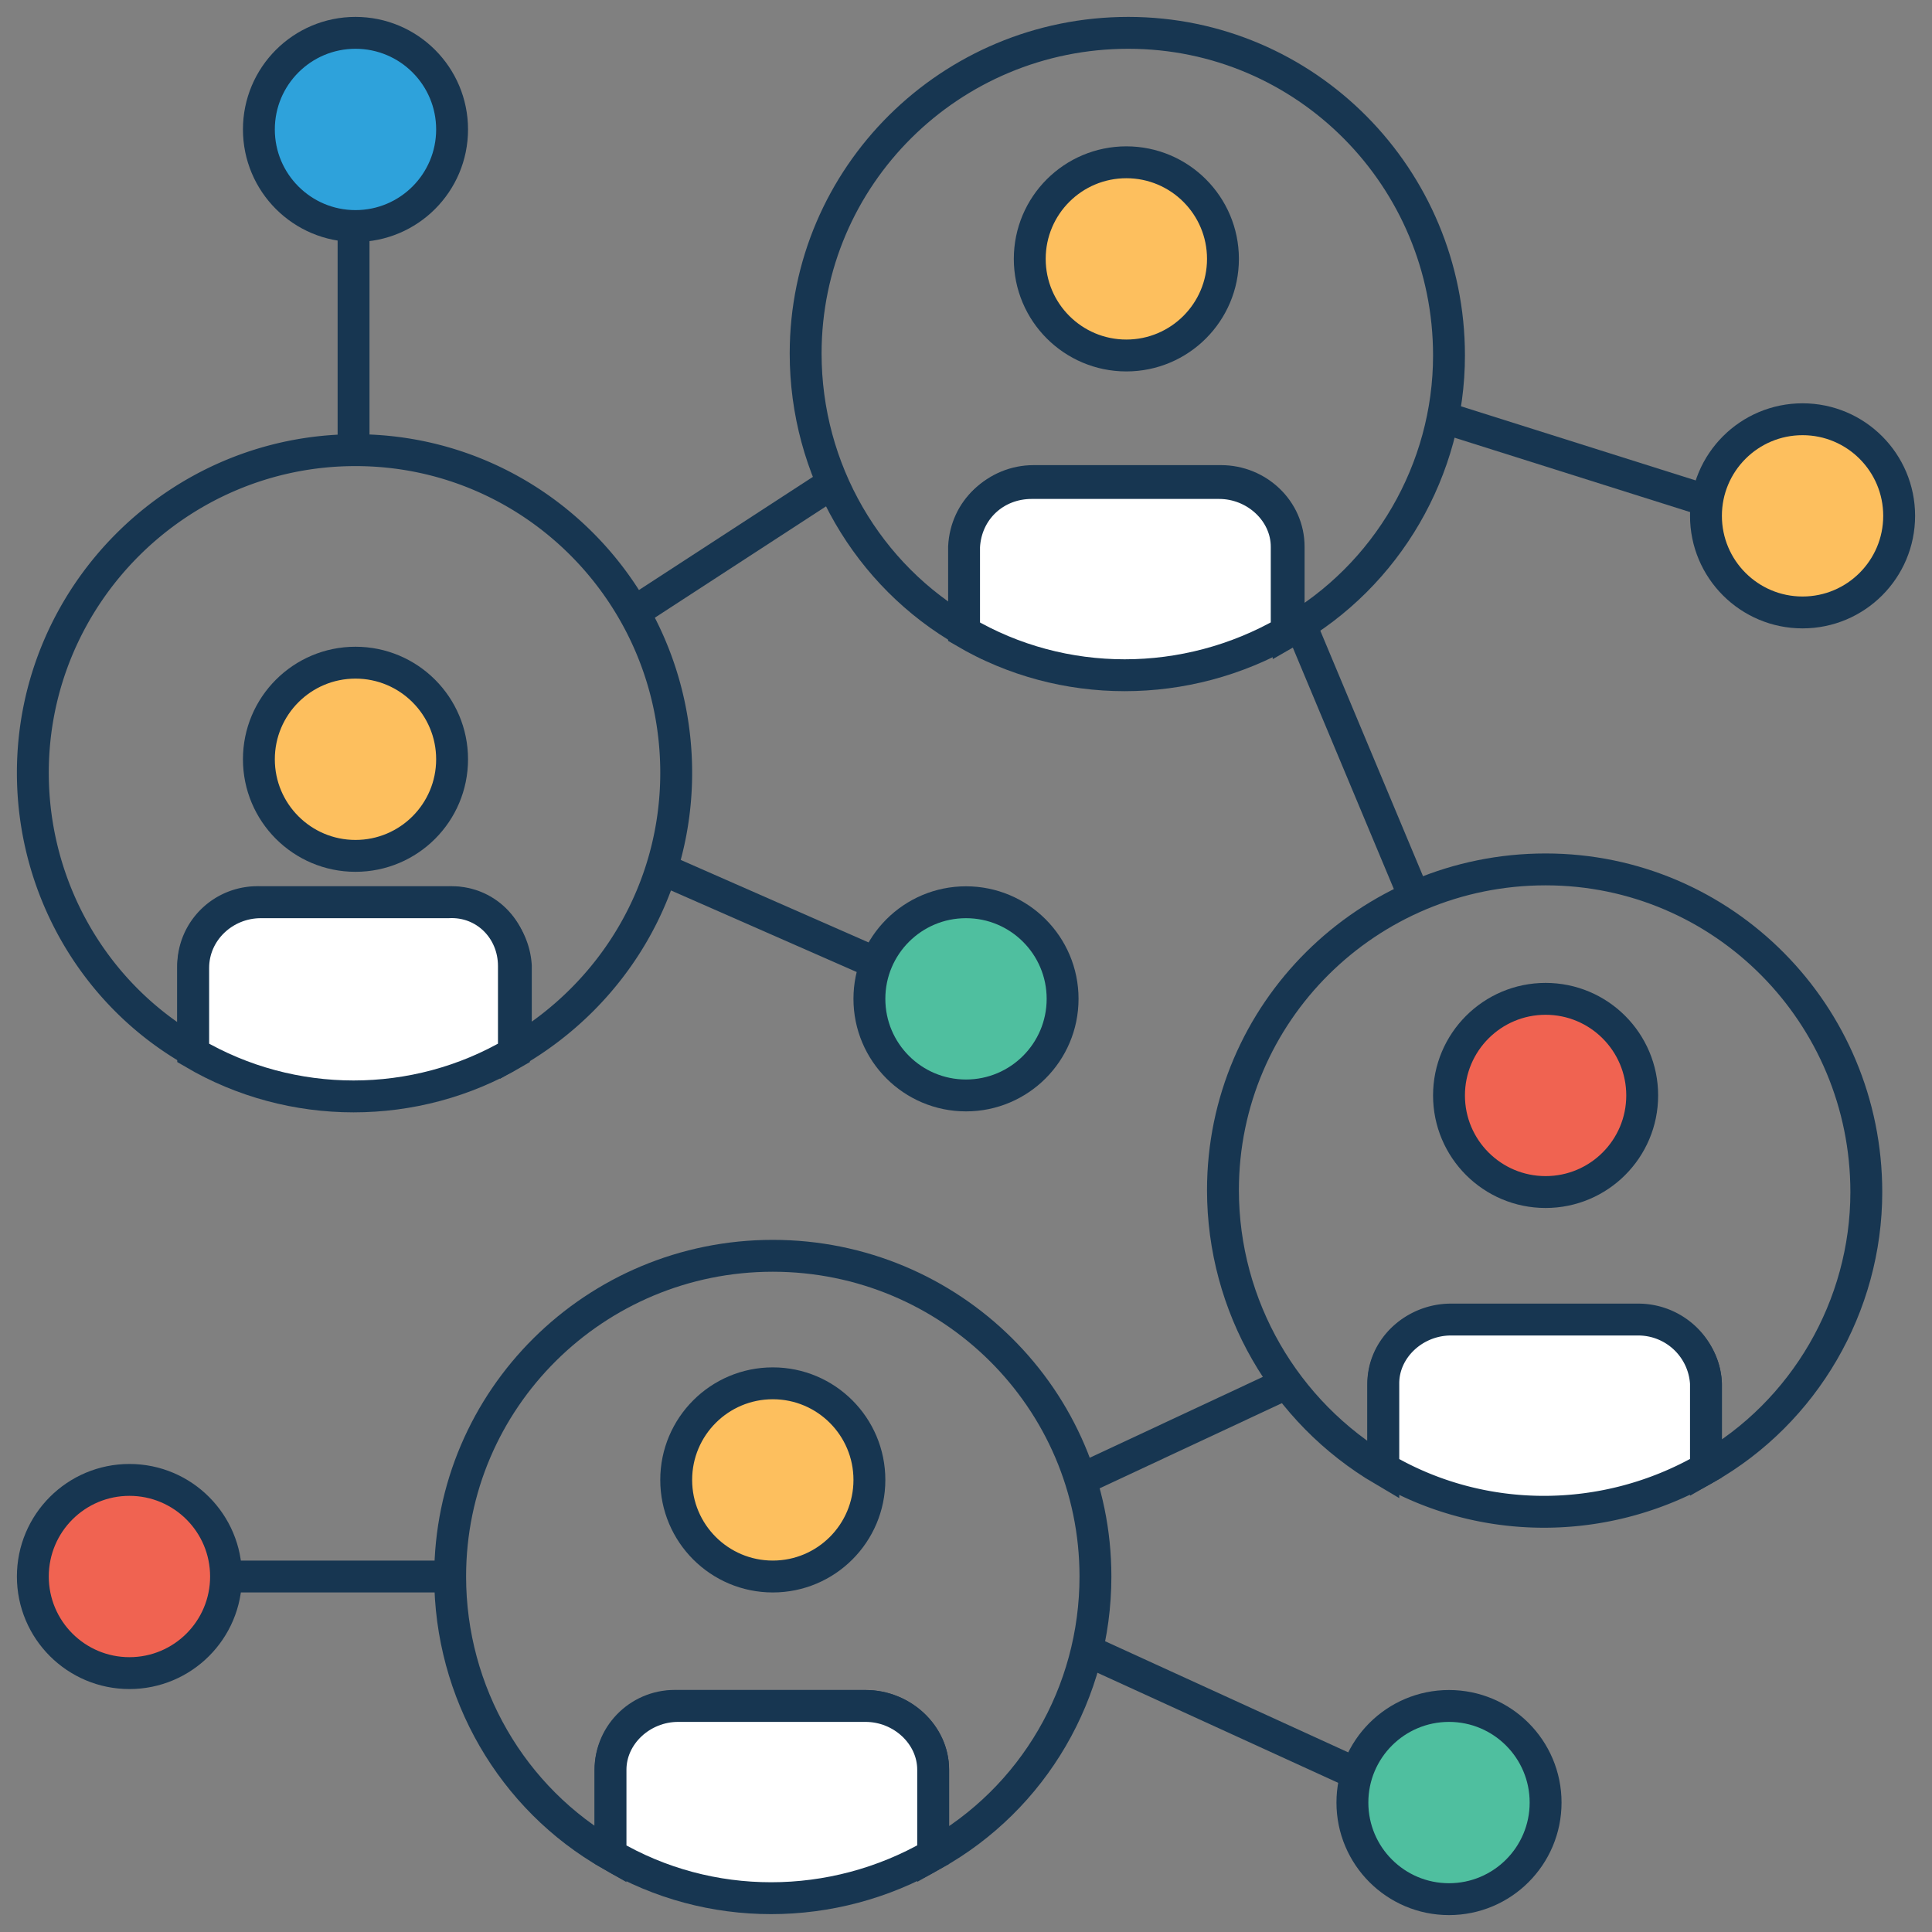
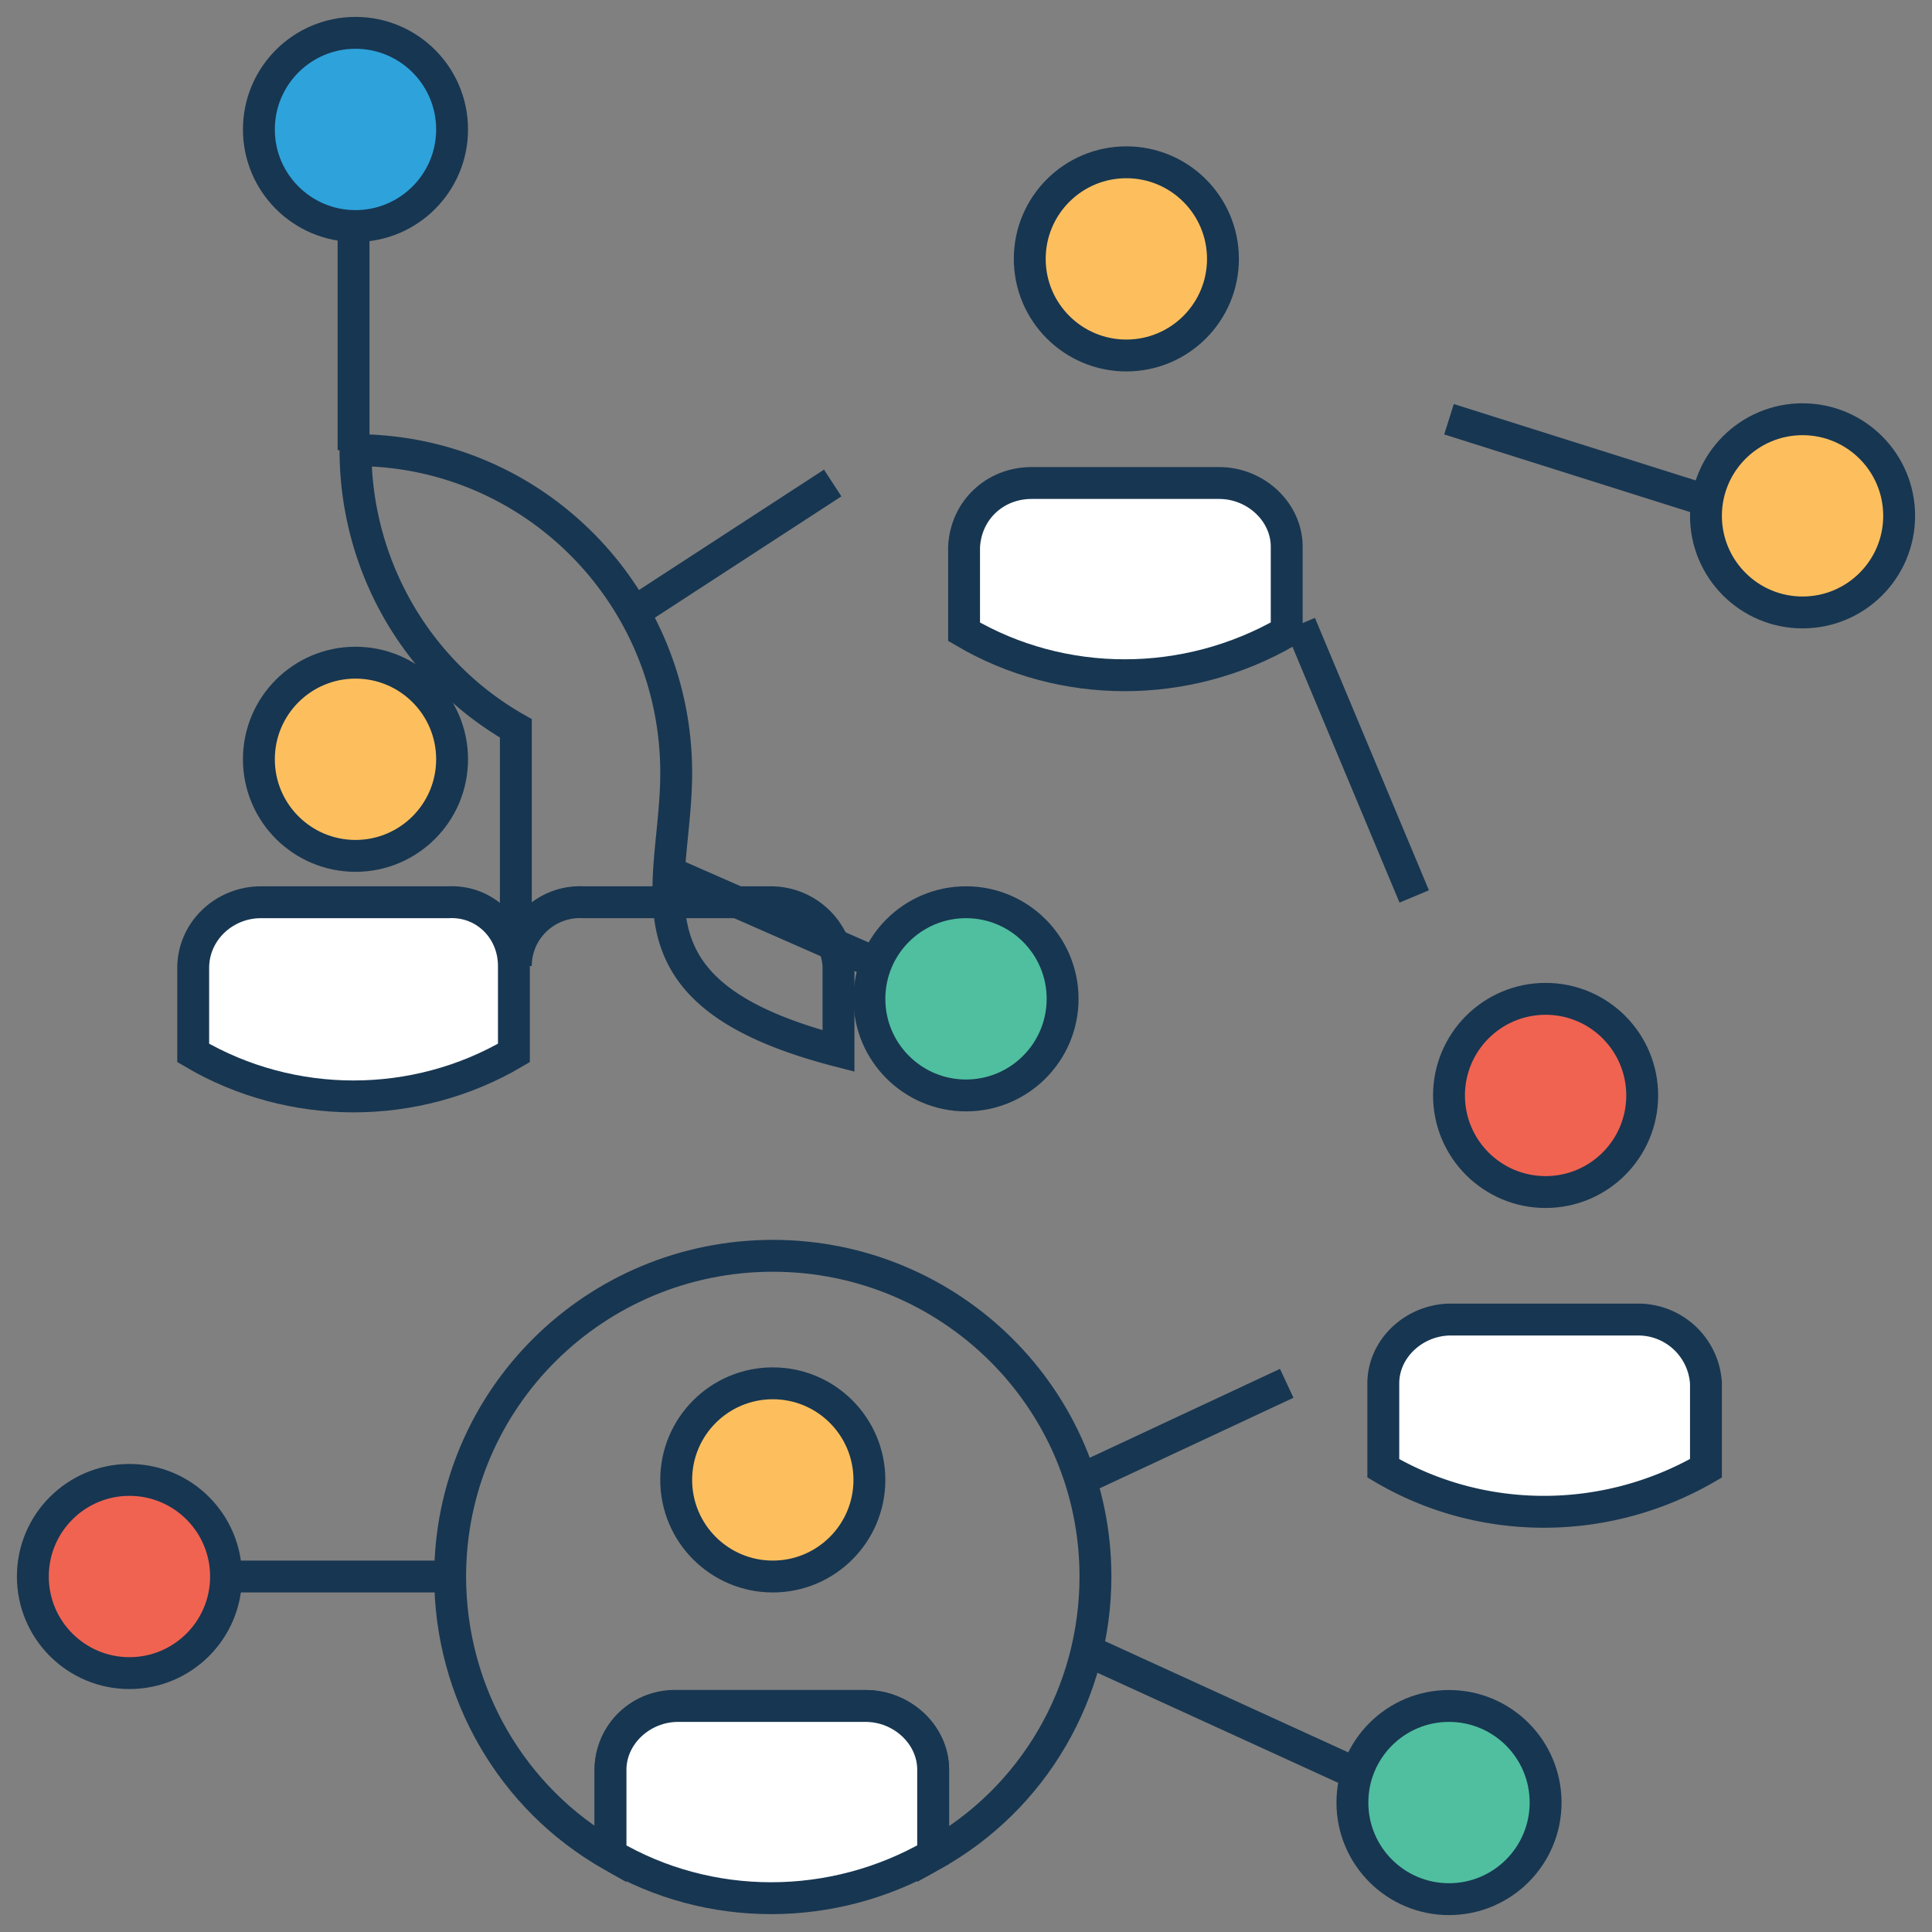
<svg xmlns="http://www.w3.org/2000/svg" viewBox="0 0 100 100">
  <rect x="0" y="0" width="100" height="100" fill="#808080" stroke="none" />
  <style>.G{stroke-miterlimit:10}.H{fill:#fdbf5e}</style>
  <g stroke="#173651" stroke-width="1.65">
-     <path d="M35 40c0-9.2-7.4-16.7-16.6-16.7S1.7 30.8 1.7 40c0 6 3.2 11.5 8.3 14.4V50c0-1.9 1.6-3.4 3.5-3.3h9.7a3.51 3.51 0 0 1 3.5 3.3v4.4C31.8 51.4 35 46 35 40z" fill="none" class="G" />
+     <path d="M35 40c0-9.2-7.4-16.7-16.6-16.7c0 6 3.2 11.5 8.3 14.4V50c0-1.9 1.6-3.4 3.5-3.3h9.7a3.51 3.51 0 0 1 3.5 3.3v4.4C31.8 51.4 35 46 35 40z" fill="none" class="G" />
    <circle cx="93.3" cy="26.7" r="5" class="H" />
    <circle cx="6.7" cy="81.6" r="5" fill="#f06351" />
    <g fill="#4fbf9f">
      <circle cx="75" cy="93.3" r="5" />
      <circle cx="50" cy="51.7" r="5" />
    </g>
    <circle cx="18.4" cy="39.3" r="5" class="H" />
    <g class="G">
      <path d="M23.2 46.7h-9.7c-1.9 0-3.5 1.5-3.5 3.4v4.4c5.1 3 11.5 3 16.6 0V50c0-1.9-1.5-3.4-3.4-3.3z" fill="#fff" />
-       <path d="M75 18.4c0-9.2-7.4-16.7-16.6-16.7S41.7 9.1 41.7 18.3c0 6 3.2 11.5 8.3 14.4v-4.4c0-1.9 1.6-3.4 3.5-3.4h9.7c1.9 0 3.5 1.5 3.5 3.4v4.4c5.1-2.9 8.3-8.4 8.3-14.3z" fill="none" />
    </g>
    <circle cx="58.3" cy="13.4" r="5" class="H" />
    <g class="G">
      <path d="M63.1 25h-9.7c-1.9 0-3.4 1.4-3.5 3.3v4.4c5.1 3 11.5 3 16.7 0v-4.4c0-1.8-1.6-3.3-3.5-3.3z" fill="#fff" />
-       <path d="M96.6 61.7C96.6 52.5 89.2 45 80 45s-16.7 7.4-16.7 16.6c0 6 3.2 11.5 8.3 14.5v-4.4c0-1.9 1.6-3.4 3.5-3.3h9.7c1.9 0 3.5 1.5 3.5 3.3V76c5.1-2.9 8.3-8.4 8.3-14.3z" fill="none" />
    </g>
    <circle cx="80" cy="56.7" r="5" fill="#f06351" />
    <g class="G">
      <path d="M84.8 68.3h-9.7c-1.9 0-3.5 1.5-3.5 3.3V76c5.1 3 11.5 3 16.7 0v-4.4a3.51 3.51 0 0 0-3.5-3.3z" fill="#fff" />
      <path d="M56.7 81.6C56.7 72.4 49.2 65 40 65s-16.7 7.4-16.7 16.6c0 6 3.2 11.5 8.3 14.4v-4.4c0-1.9 1.6-3.4 3.5-3.3h9.7c1.9 0 3.5 1.5 3.5 3.3V96c5.2-2.9 8.4-8.4 8.4-14.4z" fill="none" />
    </g>
    <circle cx="40" cy="76.6" r="5" class="H" />
    <path d="M44.8 88.3h-9.7c-1.9 0-3.5 1.5-3.5 3.3V96c5.1 3 11.5 3 16.7 0v-4.4c0-1.8-1.6-3.3-3.5-3.3z" fill="#fff" class="G" />
    <circle cx="18.4" cy="6.7" r="5" fill="#2ea2db" />
    <path d="M18.3 11.7v11.6M43.1 25l-10.3 6.7m12.2 18L34.3 45m33-12.7l5.9 14.1m15.1-20.5L75 21.7M11.7 81.6h11.6m32.6-5l10.7-5m3.6 20.2l-14-6.4" fill="none" class="G" />
  </g>
</svg>